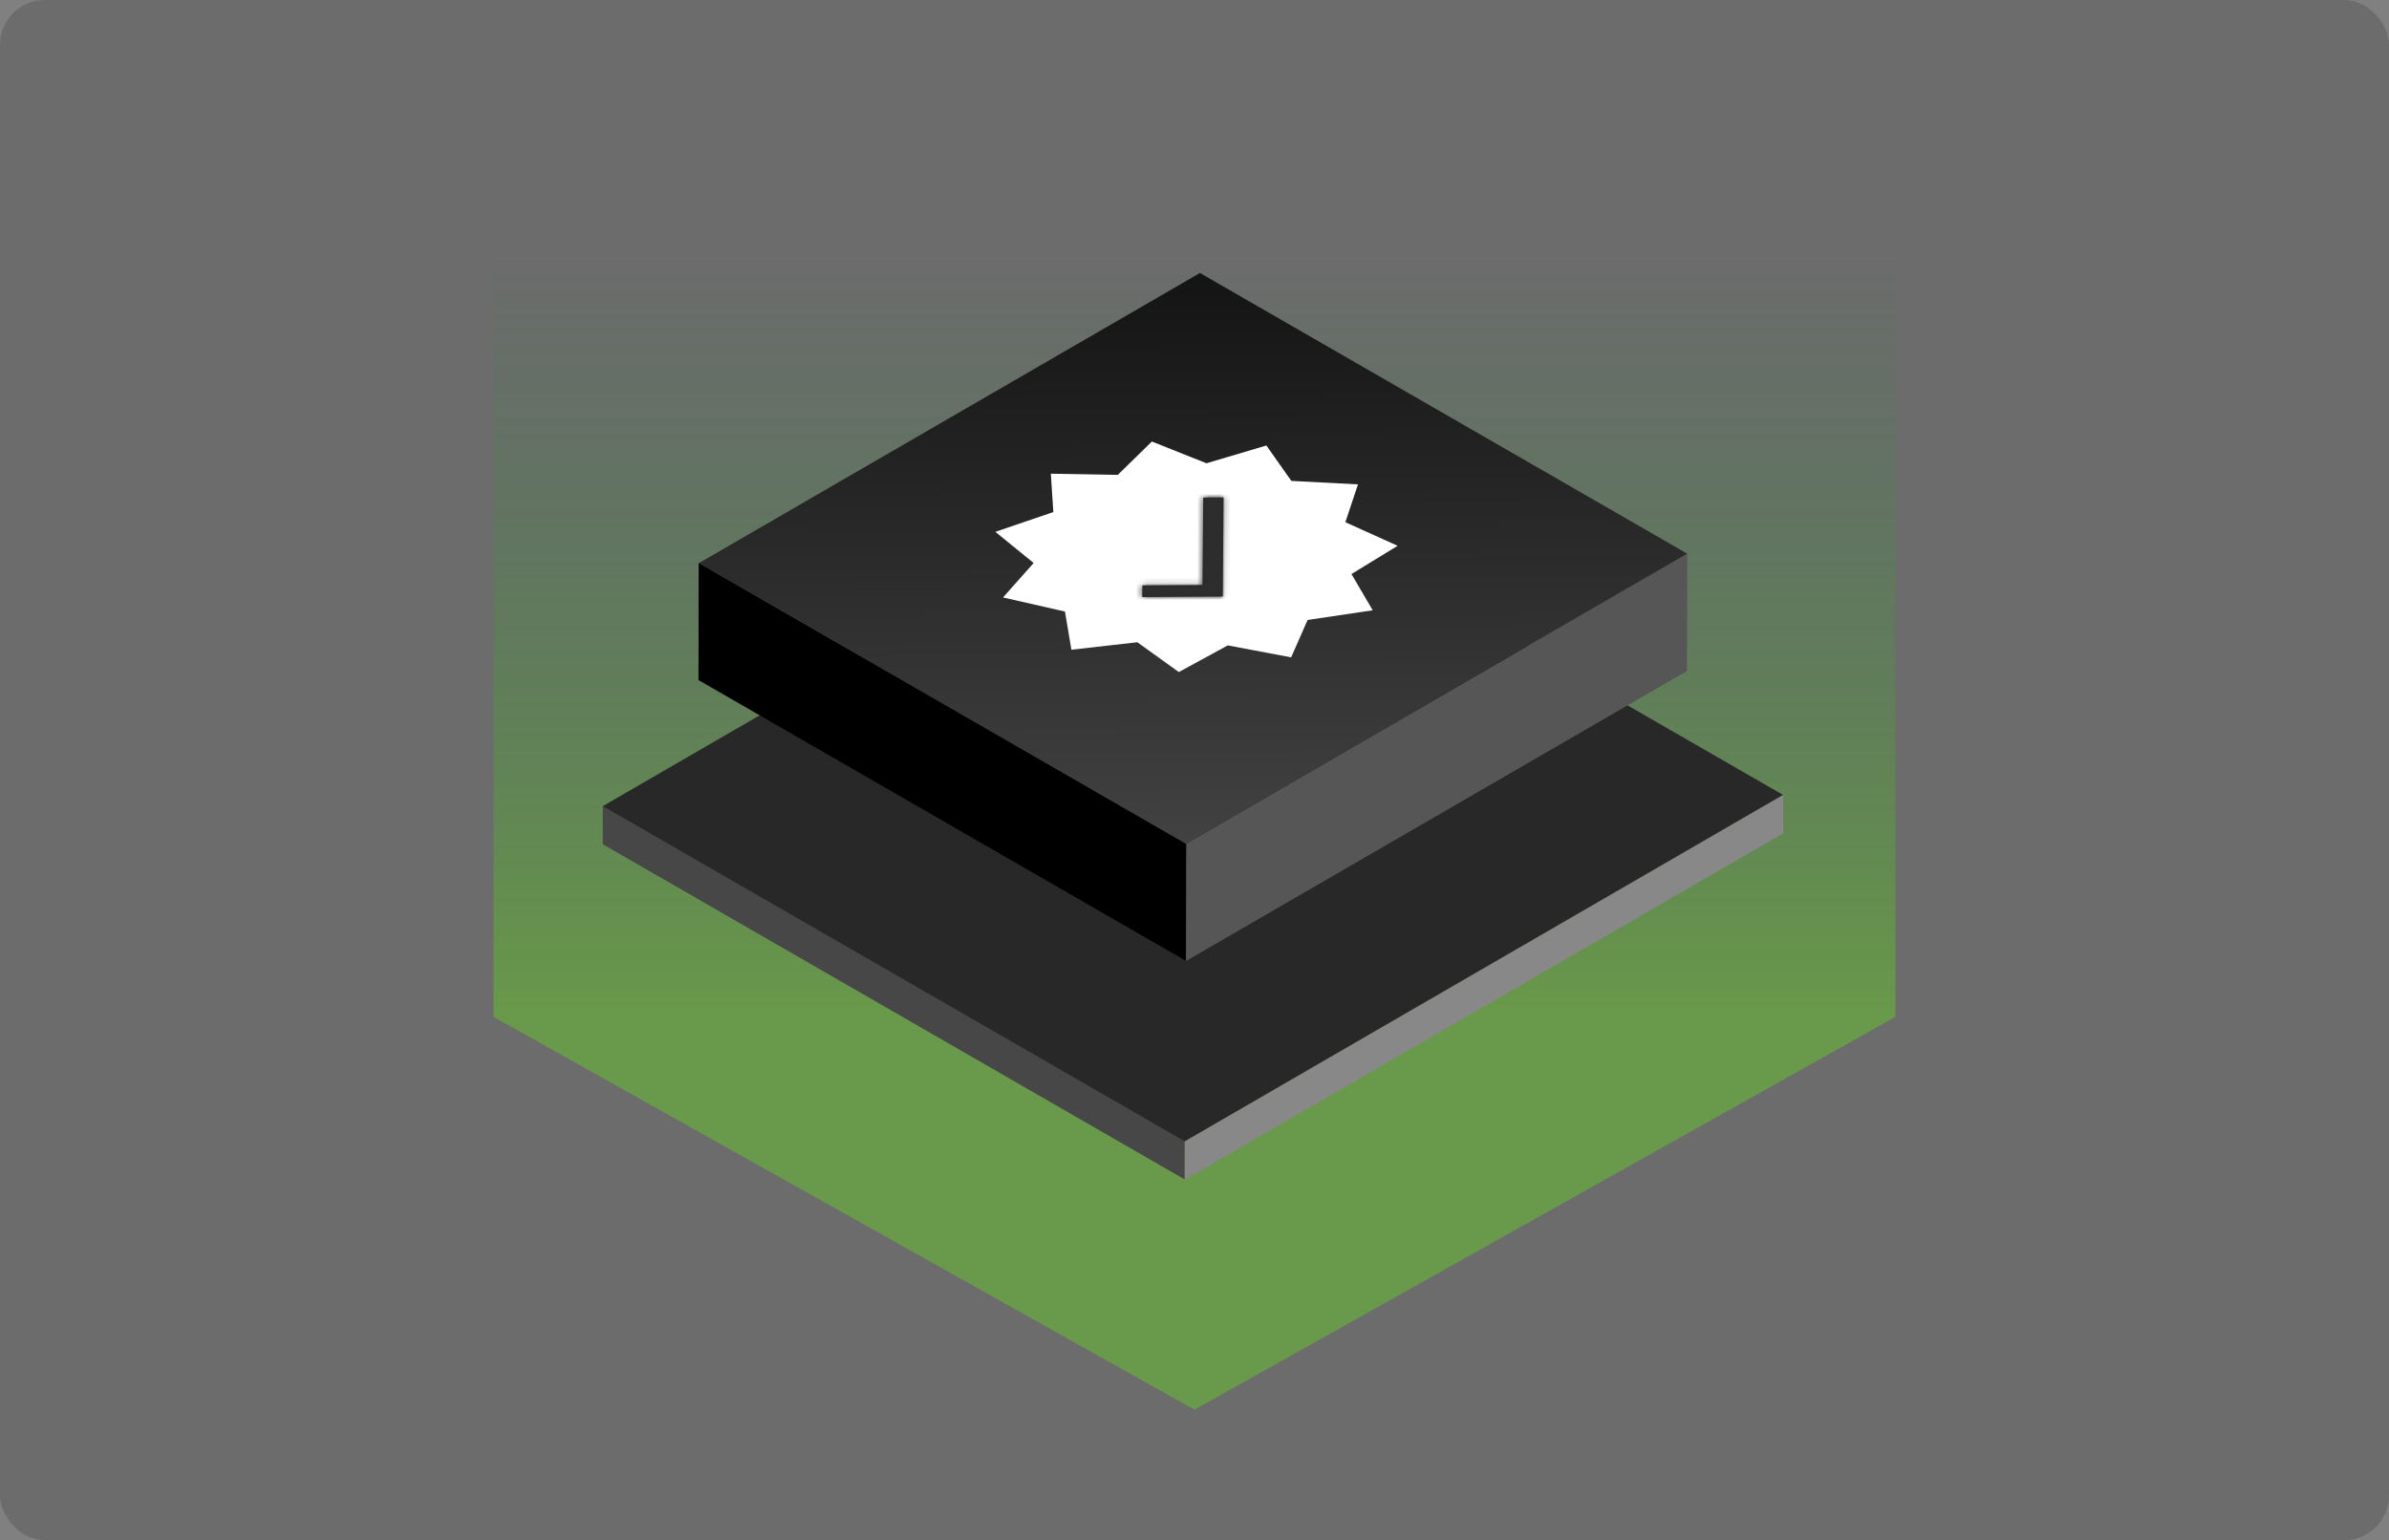
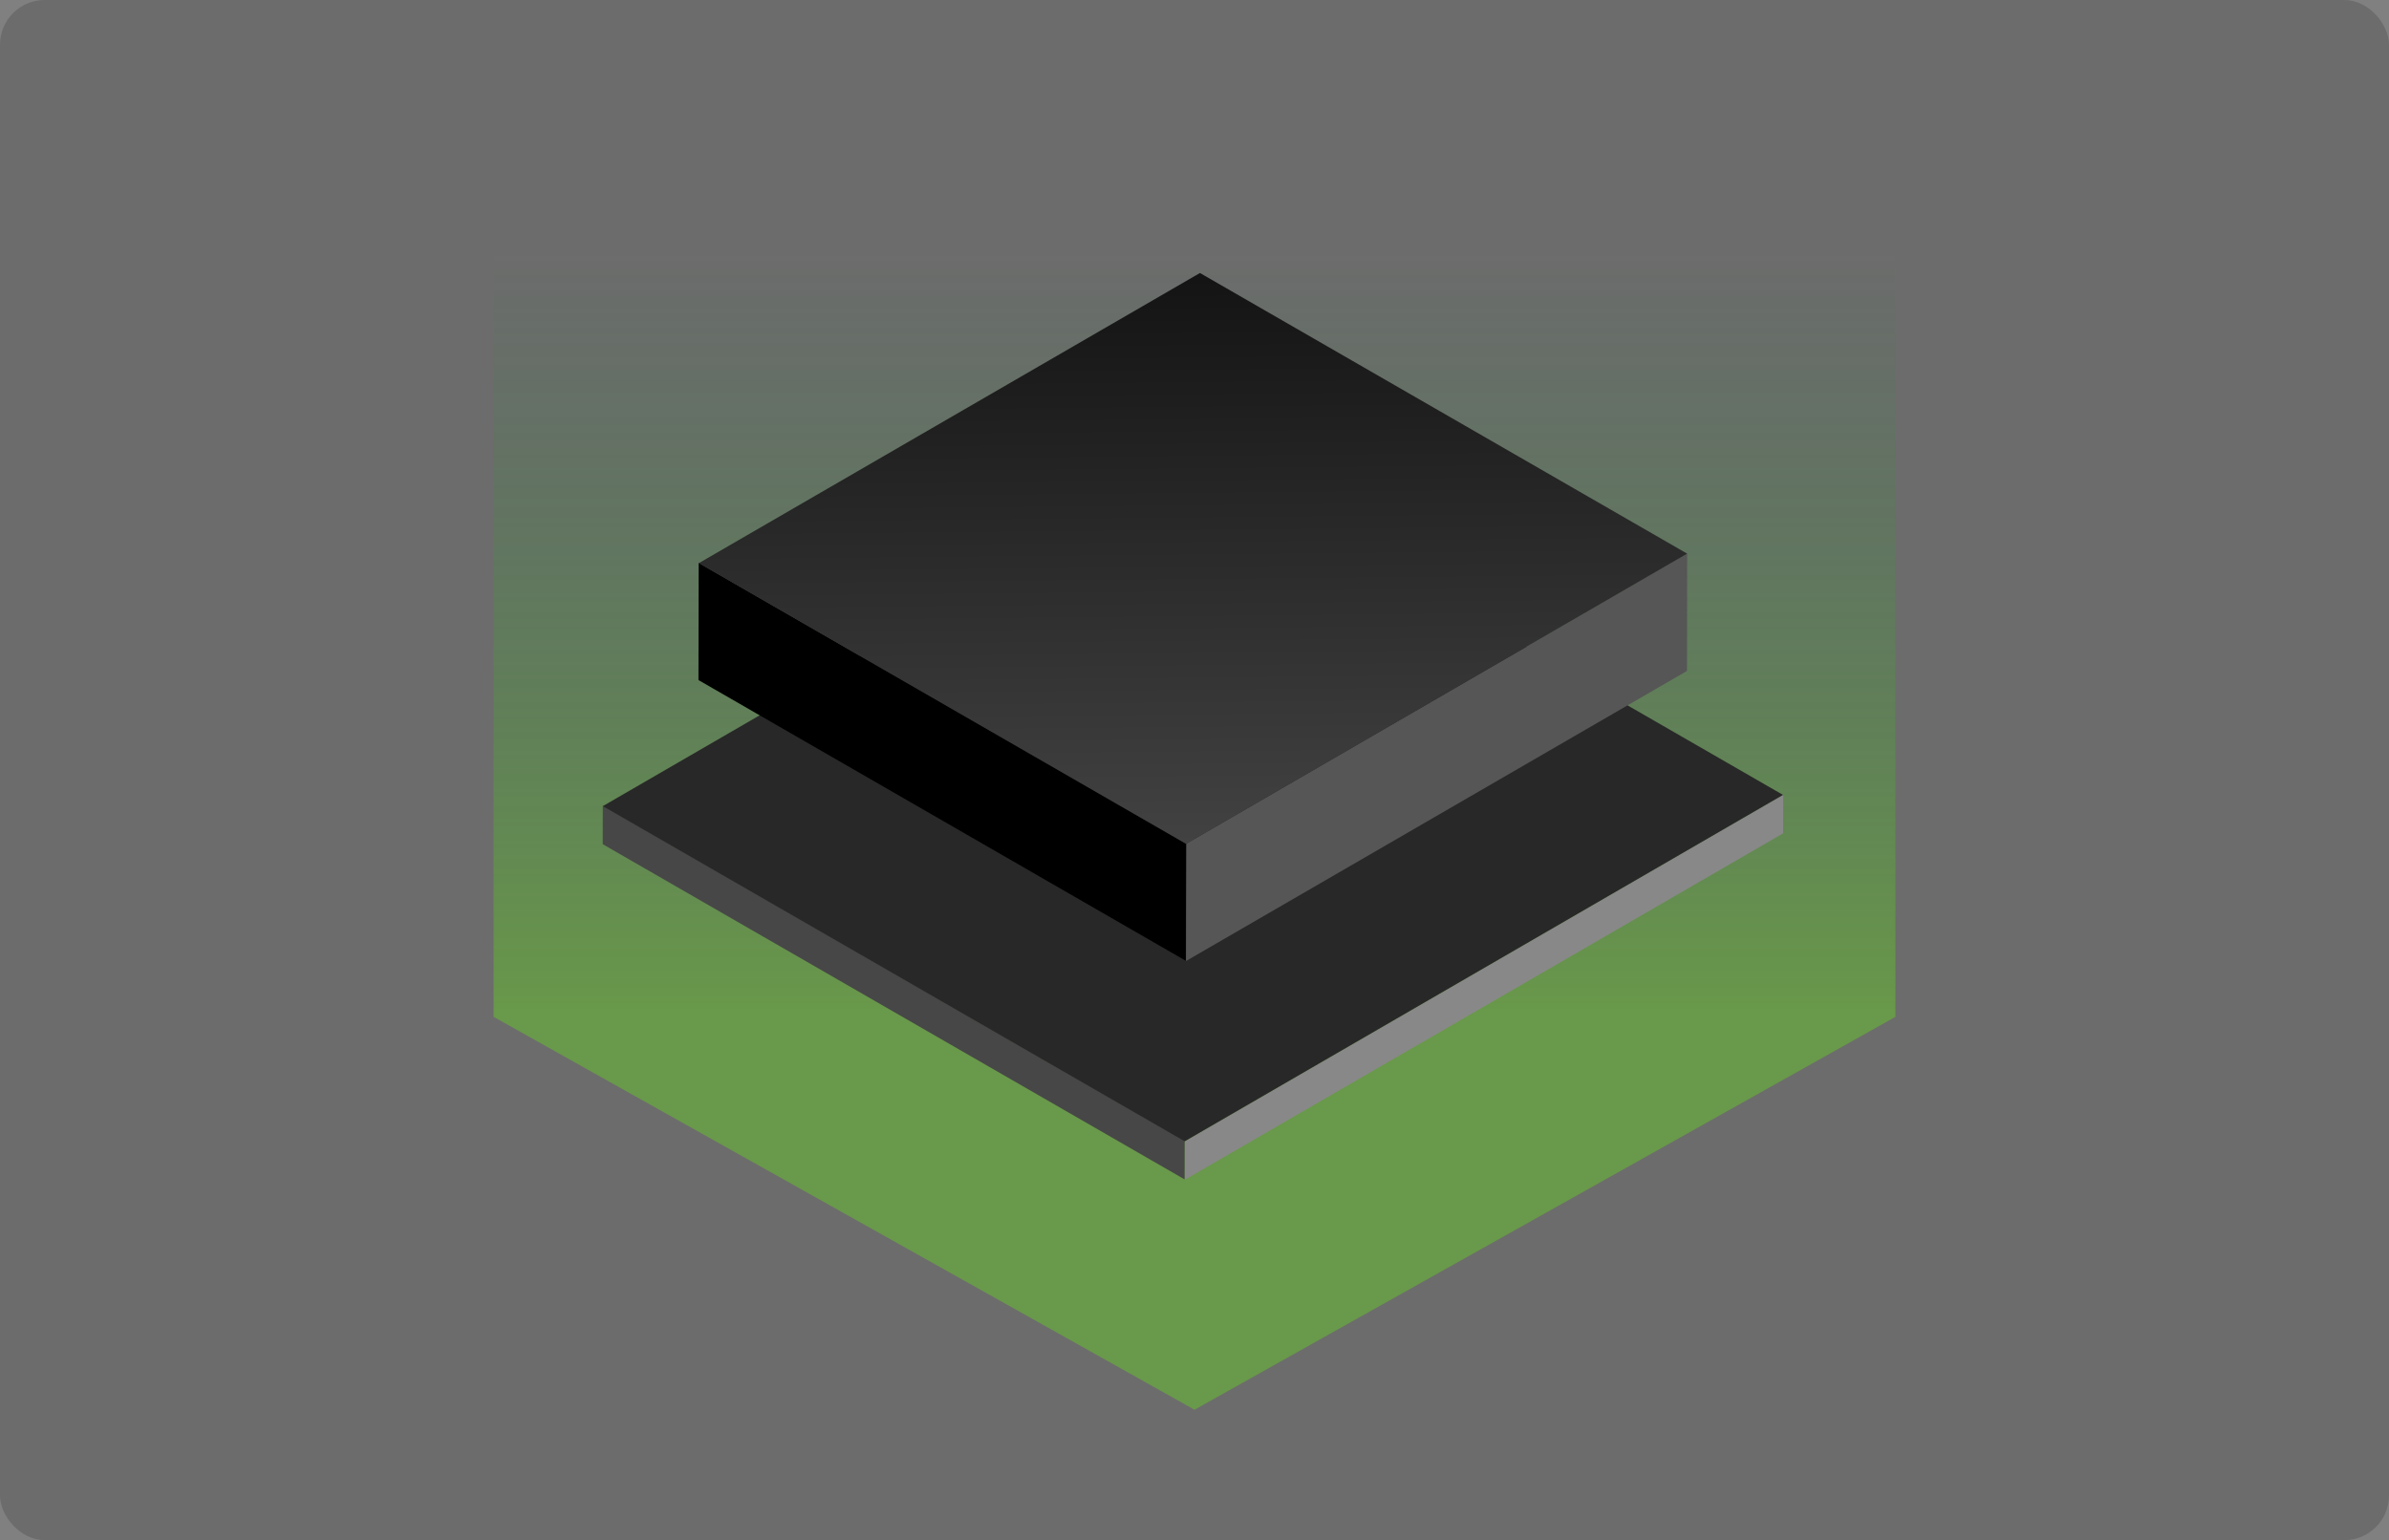
<svg xmlns="http://www.w3.org/2000/svg" fill="none" height="276" viewBox="0 0 428 276" width="428">
  <rect x="0" y="0" width="428" height="276" fill="#808080" stroke="none" />
  <linearGradient id="a" gradientUnits="userSpaceOnUse" x1="214.263" x2="214.263" y1="44.684" y2="253.105">
    <stop offset="0" stop-color="#008a22" stop-opacity="0" />
    <stop offset=".656" stop-color="#64dc16" />
  </linearGradient>
  <linearGradient id="b" gradientUnits="userSpaceOnUse" x1="-51.5" x2="48.49" y1="50.017" y2="152.972">
    <stop offset="0" stop-color="#424242" />
    <stop offset="1" stop-color="#141414" />
  </linearGradient>
  <clipPath id="c">
    <rect height="276" rx="8" width="428" />
  </clipPath>
  <clipPath id="d">
-     <path d="m0 0h71.865v70.989h-71.865z" transform="matrix(.866 -.5 .869 .495 152 99.924)" />
-   </clipPath>
+     </clipPath>
  <mask id="e" height="18" maskUnits="userSpaceOnUse" width="16" x="204" y="89">
    <path d="m215.43 104.832-10.766.068-.03 2.095 14.432-.091.141-17.767-3.641.023z" fill="#fff" />
  </mask>
  <g clip-path="url(#c)">
    <rect fill="#212121" fill-opacity=".2" height="276" rx="8" width="428" />
-     <path d="m214-29 125.574 70.408v140.816l-125.574 70.408-125.574-70.408v-140.816z" fill="url(#a)" fill-opacity=".4" />
+     <path d="m214-29 125.574 70.408v140.816l-125.574 70.408-125.574-70.408v-140.816" fill="url(#a)" fill-opacity=".4" />
    <path d="m0 0h123.913v6.903h-123.913z" fill="#888" transform="matrix(.865 -.501 -.002 1 212.285 204.514)" />
    <path d="m0 0h120.376v6.891h-120.376z" fill="#474747" transform="matrix(.866 .499 .002 -1 107.98 151.281)" />
    <path d="m0 0h123.921v120.376h-123.921z" fill="#282828" transform="matrix(.865 -.501 -.866 -.499 212.237 204.533)" />
    <path d="m0 0h103.755v21.018h-103.755z" fill="#565656" transform="matrix(.865 -.501 -.002 1 212.521 151.2)" />
    <path d="m0 0h100.822v21.009h-100.822z" fill="#000" transform="matrix(.866 .499 .002 -1 125.133 121.869)" />
    <path d="m0 0h103.792v100.802h-103.792z" fill="url(#b)" transform="matrix(.865 -.501 -.866 -.499 212.49 151.221)" />
    <g clip-path="url(#d)">
      <path d="m188.261 84.89 11.991.212 6.11-5.98 9.787 3.899 10.726-3.187 4.476 6.348 11.937.619-2.257 6.781 9.359 4.228-8.273 5.061 3.809 6.495-11.662 1.735-2.951 6.699-11.349-2.142-8.773 4.776-7.432-5.339-11.811 1.338-1.156-6.841-11.098-2.526 5.488-6.171-6.862-5.588 10.388-3.542z" fill="#fff" />
      <path d="m215.43 104.832-10.766.068-.03 2.095 14.432-.091.141-17.767-3.641.023z" fill="#272727" />
      <g mask="url(#e)">
        <path d="m0 0h35.932v35.494h-35.932z" fill="#2d2d2d" transform="matrix(.866 -.5 .869 .495 182.981 99.729)" />
      </g>
    </g>
  </g>
</svg>